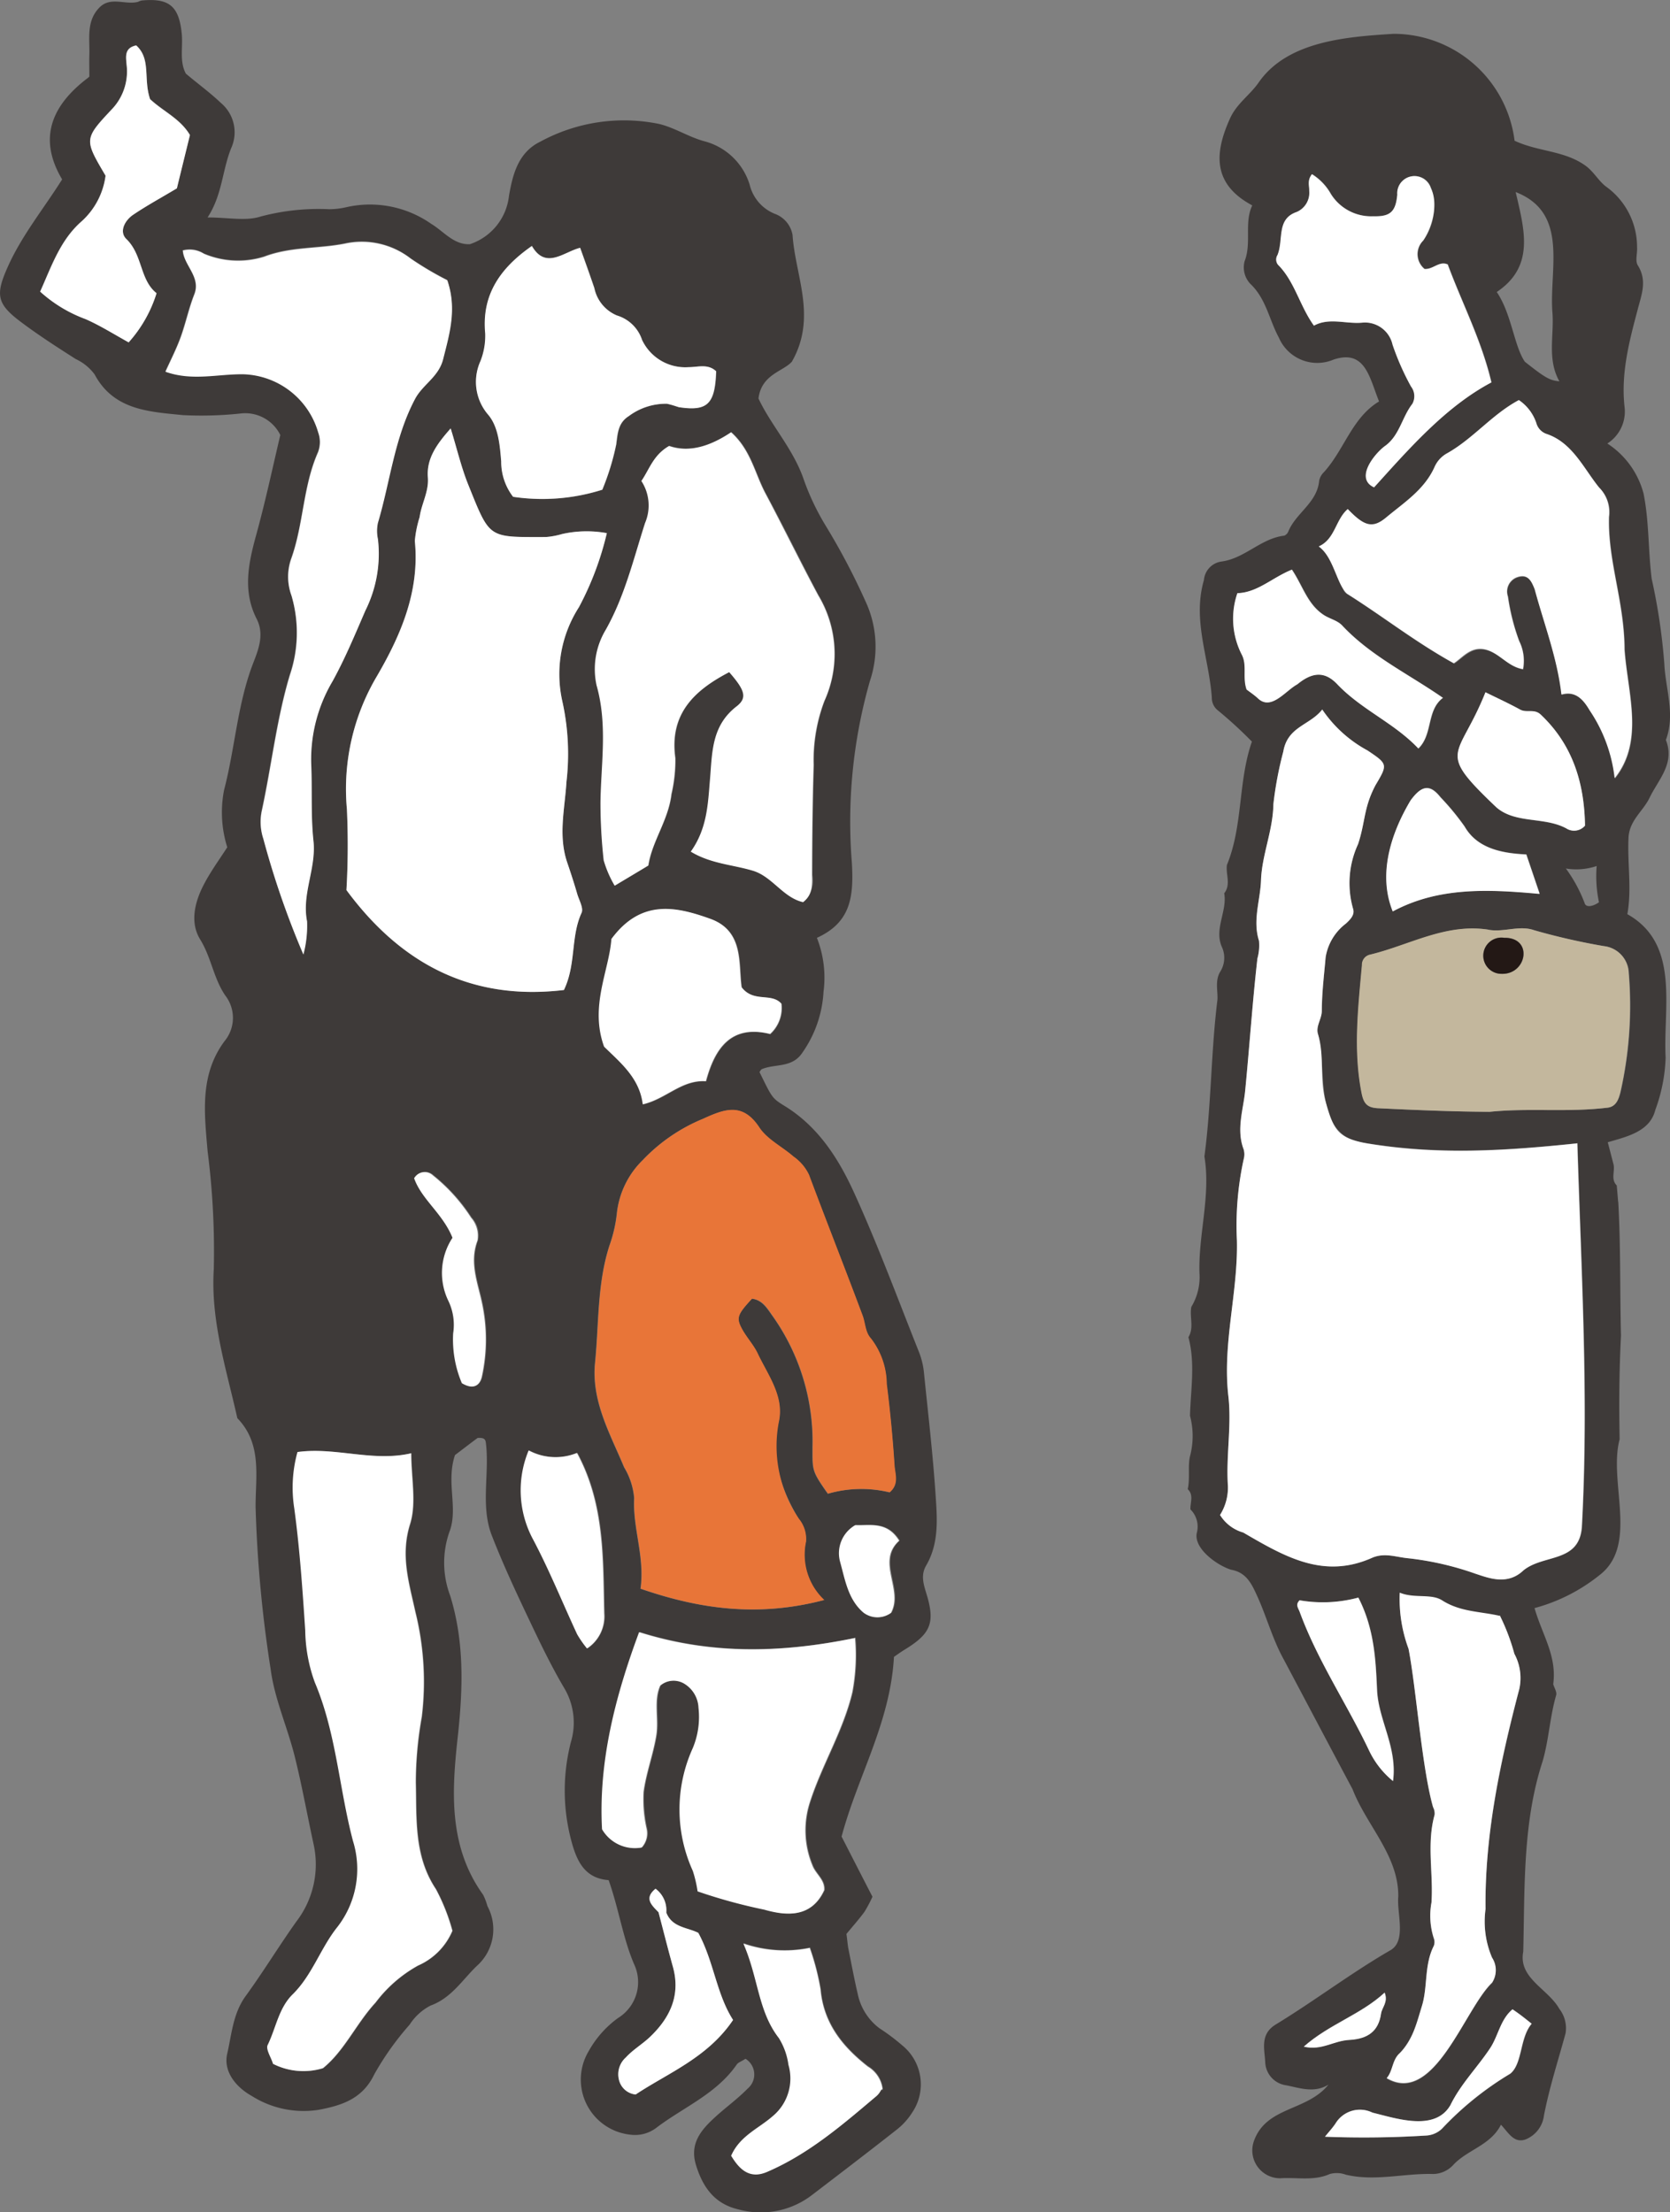
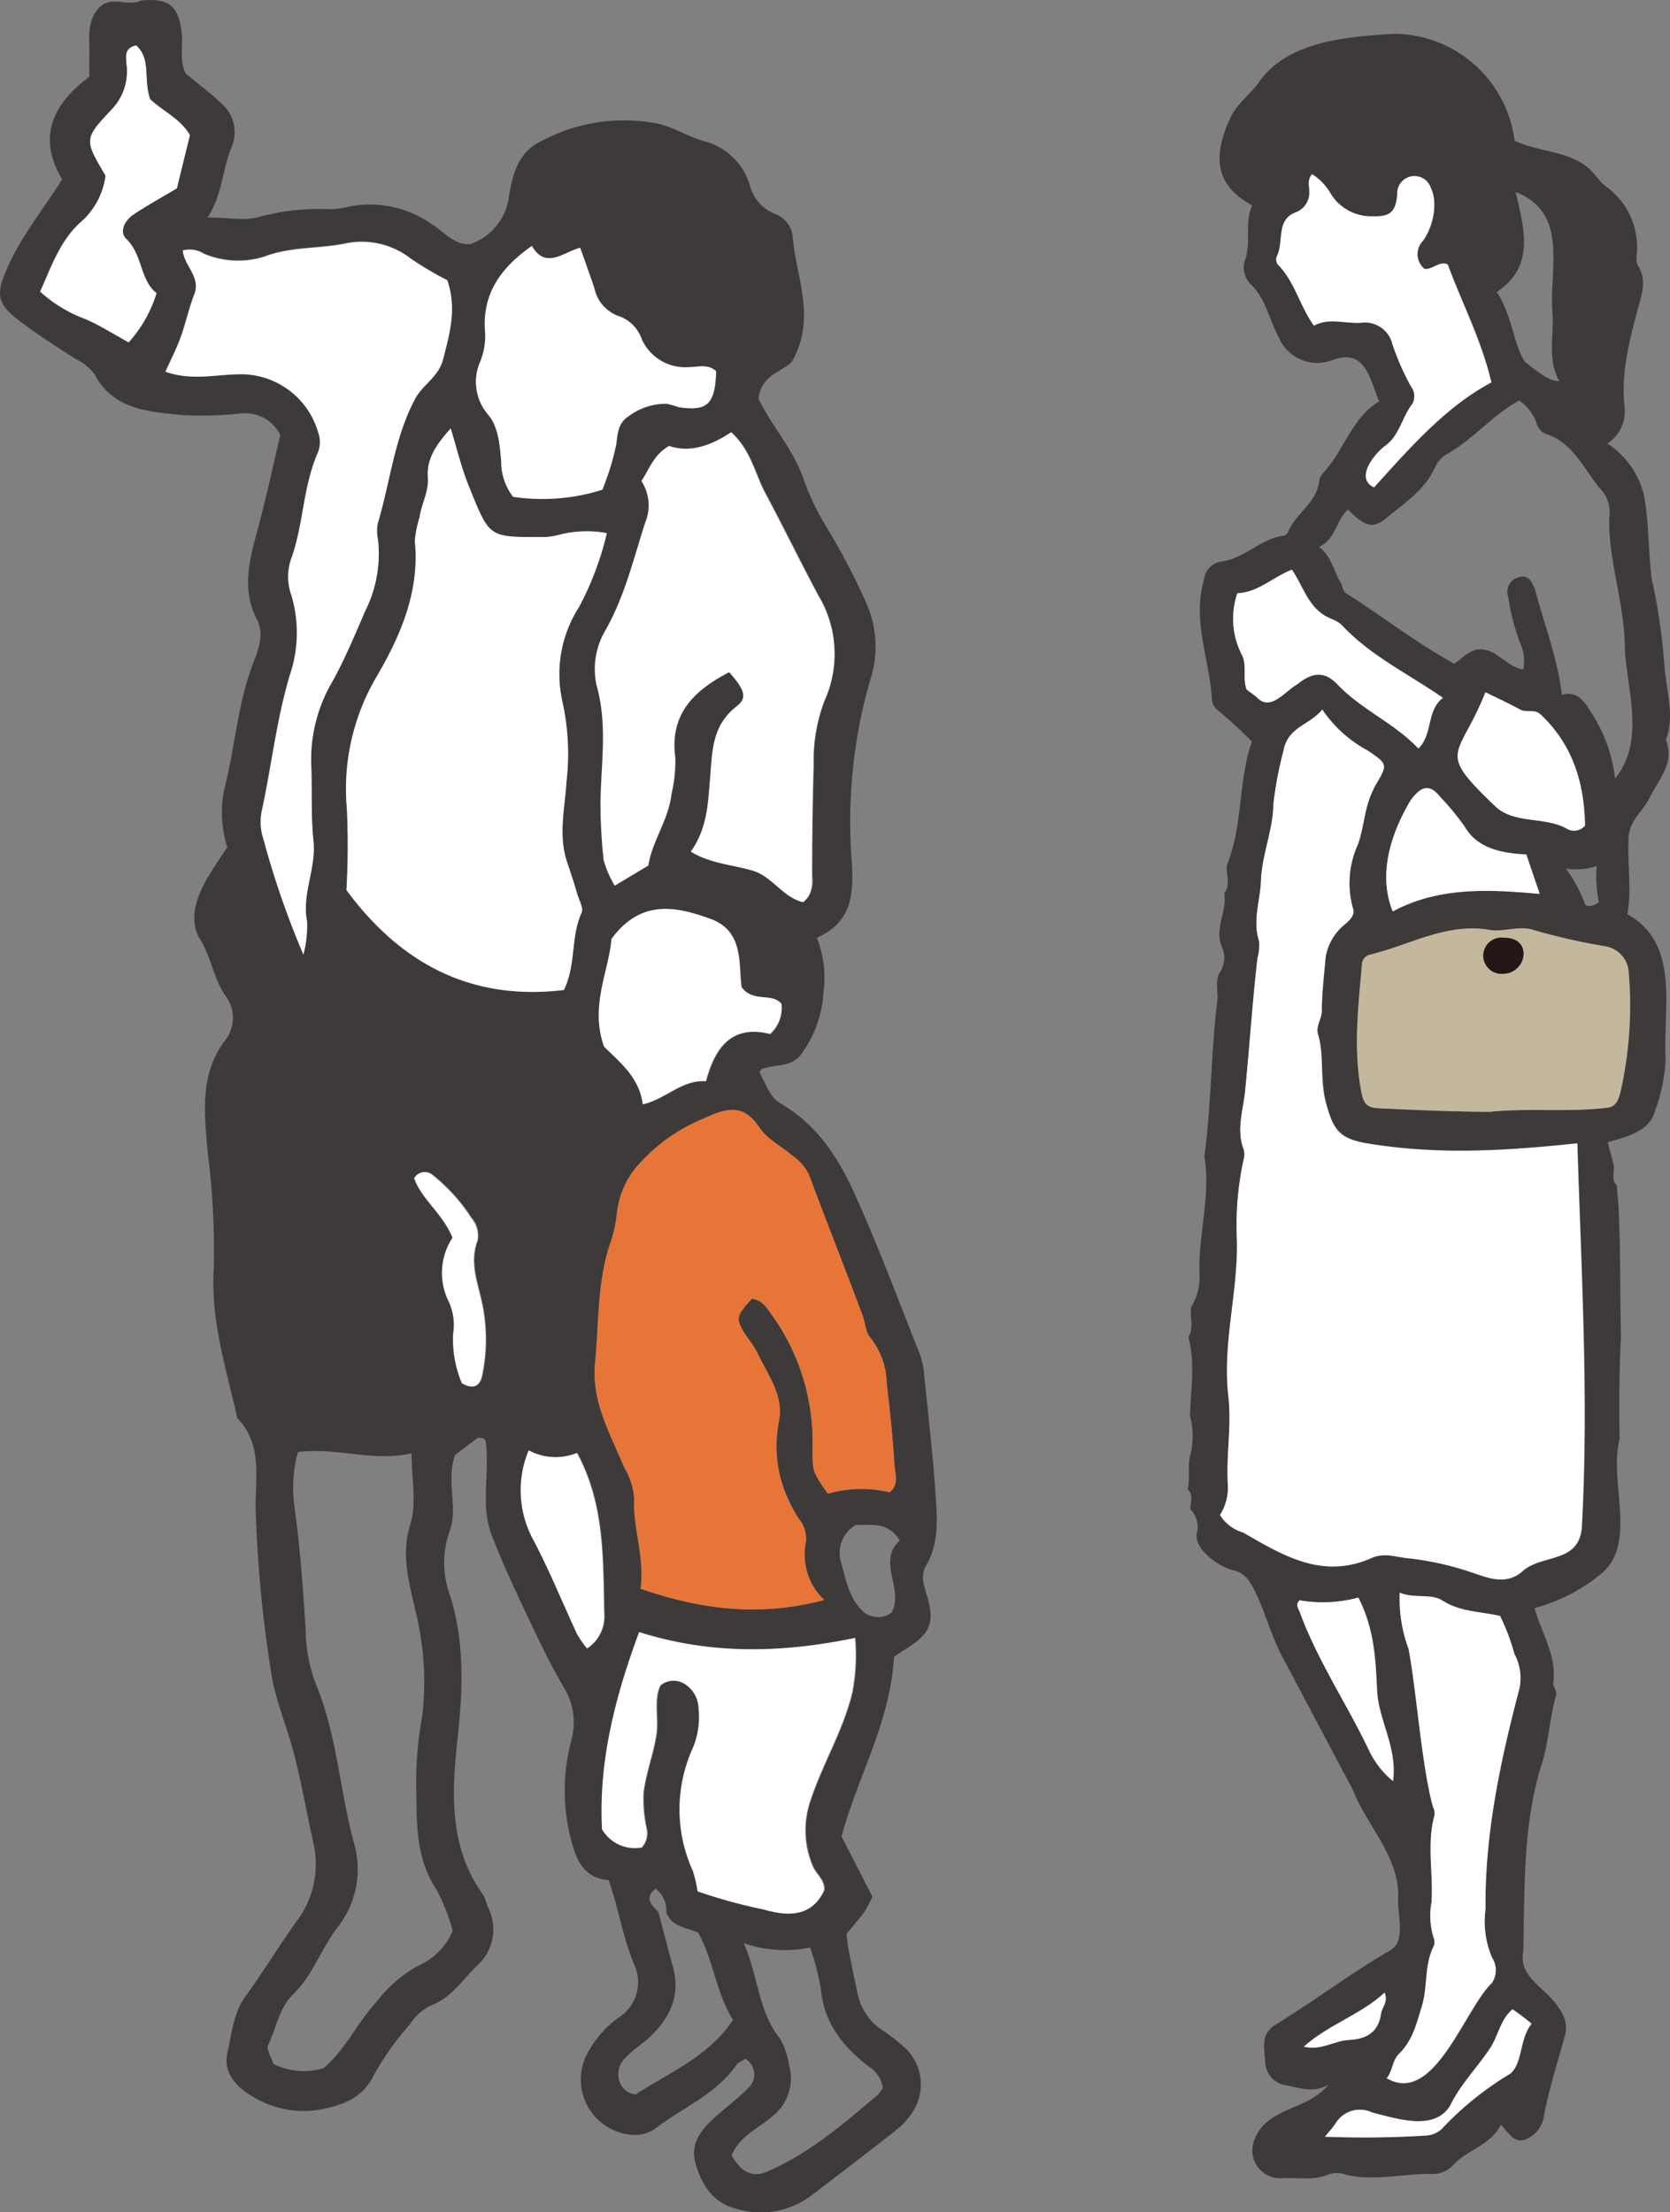
<svg xmlns="http://www.w3.org/2000/svg" width="146.372" height="193.916" viewBox="0 0 146.372 193.916">
  <rect x="0" y="0" width="146.372" height="193.916" fill="#808080" stroke="none" />
  <g transform="translate(-1597.906 -449.084)">
    <g transform="translate(1597.906 449.084)">
      <path d="M284.379,352.4c-3.087,2.325-4.49,5.211-2.285,8.919-1.644,2.606-3.548,4.931-4.77,7.676-1.1,2.465-.962,3.247,1.223,4.87,1.523,1.142,3.147,2.185,4.75,3.207a4.308,4.308,0,0,1,1.644,1.343c1.684,3.147,4.79,3.267,7.737,3.568a32.527,32.527,0,0,0,5.031-.14,3.427,3.427,0,0,1,3.508,1.884c-.661,2.786-1.3,5.813-2.125,8.8-.681,2.485-1.183,4.911.06,7.336.681,1.343.14,2.686-.3,3.828-1.4,3.608-1.6,7.476-2.566,11.164a10.208,10.208,0,0,0,.281,5.011c-.681,1.062-1.463,2.125-2.064,3.287-.8,1.543-1.223,3.327-.3,4.81.962,1.563,1.162,3.387,2.185,4.891a3.2,3.2,0,0,1-.06,4.009c-2.2,2.966-1.764,6.334-1.483,9.661a68.657,68.657,0,0,1,.541,10.342c-.281,4.51,1.1,8.739,2.064,13.048,2.2,2.265,1.583,5.131,1.6,7.817a112.491,112.491,0,0,0,1.323,14.211c.341,2.586,1.463,5.051,2.1,7.6.641,2.566,1.1,5.151,1.664,7.737a8.216,8.216,0,0,1-1.523,6.775c-1.523,2.145-2.886,4.389-4.43,6.514-1.122,1.543-1.223,3.347-1.623,5.071-.341,1.483.681,2.866,2.145,3.688a8.51,8.51,0,0,0,5.853,1.223c2.024-.381,3.848-.942,4.891-3.107a25.136,25.136,0,0,1,3.107-4.369,4.8,4.8,0,0,1,1.824-1.664c1.824-.661,2.766-2.225,4.049-3.467a4.289,4.289,0,0,0,.942-5.251,5.453,5.453,0,0,0-.381-1c-3.047-4.229-2.746-9.079-2.225-13.81.461-4.209.6-8.338-.661-12.407a8.18,8.18,0,0,1-.06-5.612c.782-2.064-.321-4.309.481-6.714.561-.421,1.363-1.042,1.984-1.5.581-.04.681.12.722.421.341,2.726-.5,5.552.541,8.178,1,2.565,2.165,5.051,3.347,7.536.922,1.944,1.864,3.888,2.946,5.732a5.925,5.925,0,0,1,.621,4.79,17.031,17.031,0,0,0,0,8.518c.481,1.864,1.162,3.427,3.307,3.588.9,2.546,1.243,5.051,2.225,7.356a3.694,3.694,0,0,1-1.4,4.73,8.98,8.98,0,0,0-2.586,2.926,4.854,4.854,0,0,0,3.648,7.3,3.082,3.082,0,0,0,2.345-.641c2.365-1.784,5.231-2.946,7-5.512.12-.18.4-.261.762-.5a1.617,1.617,0,0,1,.18,2.626c-.922.942-2,1.7-2.966,2.606-1.163,1.082-2.1,2.245-1.563,4.049.6,1.984,1.644,3.447,3.748,3.929a7.368,7.368,0,0,0,6.454-1.283c2.465-1.884,4.931-3.768,7.376-5.692a5.939,5.939,0,0,0,1.423-1.583,4.4,4.4,0,0,0-.922-5.833,18,18,0,0,0-2-1.5,5.028,5.028,0,0,1-1.884-2.966c-.3-1.283-.541-2.566-.8-3.868-.1-.461-.12-.942-.2-1.423.541-.661,1.1-1.283,1.583-1.944a11.559,11.559,0,0,0,.7-1.323c-.922-1.784-1.844-3.588-2.706-5.271,1.4-5.271,4.269-9.982,4.59-15.754.12-.08.5-.361.882-.6,2.245-1.363,2.726-2.285,2.044-4.67-.281-.962-.641-1.824-.1-2.746,1.142-1.964.962-4.109.822-6.213-.24-3.588-.661-7.155-1.022-10.723a6.714,6.714,0,0,0-.421-1.744c-1.844-4.63-3.568-9.3-5.632-13.85-1.363-3.027-3.147-5.893-6.133-7.737-1.142-.7-1.122-.742-2.225-2.986.06-.08.12-.22.22-.261,1.163-.481,2.626-.08,3.528-1.423a10.257,10.257,0,0,0,1.864-5.352,9.538,9.538,0,0,0-.581-4.73c3.006-1.363,3.227-3.648,3.067-6.554a44.9,44.9,0,0,1,1.583-15.974,9.4,9.4,0,0,0-.4-6.995A59.465,59.465,0,0,0,349,391.648a21.573,21.573,0,0,1-1.964-4.189c-.942-2.606-2.846-4.65-3.908-6.935.261-2.125,2.165-2.365,2.926-3.227,2.225-3.908.3-7.5.06-11.1a2.412,2.412,0,0,0-1.563-1.864,3.686,3.686,0,0,1-2.2-2.566,5.652,5.652,0,0,0-3.949-3.788c-1.363-.361-2.626-1.2-3.989-1.523A15.339,15.339,0,0,0,324.024,358c-1.964.942-2.445,2.906-2.766,4.77a5.046,5.046,0,0,1-3.427,4.229c-1.423.06-2.285-1.122-3.387-1.784a9.359,9.359,0,0,0-7.516-1.443,6.726,6.726,0,0,1-1.423.16,19.776,19.776,0,0,0-6.013.641c-1.3.421-2.846.08-4.65.08,1.3-1.984,1.283-4.169,2.085-6.113a3.355,3.355,0,0,0-.922-3.928c-.942-.9-2.024-1.684-3.067-2.566-.581-1.082-.241-2.325-.361-3.508-.241-2.405-1.1-3.127-3.487-2.906a1.16,1.16,0,0,0-.341.12c-1.122.3-2.445-.521-3.427.541-1.122,1.182-.8,2.706-.842,4.109-.02.6,0,1.2,0,1.9Zm49.988,160.826c-.6-.621-1.3-1.223-.261-2.064a2.352,2.352,0,0,1,.942,2.085c.5,1.323,1.864,1.3,2.806,1.784,1.363,2.505,1.583,5.352,3.047,7.636-2.225,3.307-5.712,4.65-8.538,6.534a1.678,1.678,0,0,1-1.463-1.283,1.979,1.979,0,0,1,.6-1.964c.641-.7,1.483-1.183,2.165-1.844,1.724-1.664,2.646-3.628,1.964-6.093-.441-1.583-.842-3.187-1.263-4.79Zm-1.583-28.381c.381-2.786-.7-5.291-.561-7.917a6.245,6.245,0,0,0-.882-2.706c-1.223-2.946-2.886-5.792-2.545-9.18.341-3.427.18-6.915,1.263-10.262a12.293,12.293,0,0,0,.641-2.766,7.72,7.72,0,0,1,2.285-4.73,15.177,15.177,0,0,1,5.271-3.608c1.9-.862,3.467-1.463,4.931.762.7,1.042,2,1.684,2.986,2.545a4.111,4.111,0,0,1,1.363,1.6c1.543,4.129,3.187,8.238,4.71,12.367.24.661.22,1.443.721,1.984a6.638,6.638,0,0,1,1.383,3.988c.3,2.365.541,4.73.681,7.115.04.762.441,1.643-.421,2.385a10.527,10.527,0,0,0-5.412.12c-1.423-2.024-1.343-2.024-1.343-4.089a19.039,19.039,0,0,0-3.467-11.445c-.5-.681-.9-1.443-1.844-1.563-1.263,1.383-1.4,1.664-.882,2.646.4.742,1,1.363,1.363,2.125.9,1.924,2.365,3.768,1.864,6.033-.7,3.167.2,5.873,1.764,8.5a2.766,2.766,0,0,1,.621,2,5.4,5.4,0,0,0,1.6,5.111c-5.652,1.483-10.743.862-16.115-1Zm-2.946-92.519a26.715,26.715,0,0,1-2.445,6.494,10.942,10.942,0,0,0-1.463,8.238,21.751,21.751,0,0,1,.361,7.1c-.14,2.345-.742,4.69.08,7.075.3.882.6,1.8.862,2.706.16.561.581,1.263.381,1.684-.982,2.1-.461,4.51-1.543,6.754-8.057.962-14.251-2.245-19.061-8.759a64.3,64.3,0,0,0,.04-7.1,19.389,19.389,0,0,1,2.626-11.645c2.1-3.608,3.768-7.476,3.327-11.866a9.866,9.866,0,0,1,.421-2.085c.16-1.182.822-2.245.722-3.487-.12-1.644.762-2.886,2-4.289.561,1.824.942,3.468,1.563,4.991,1.924,4.73,1.7,4.55,6.795,4.53a6.907,6.907,0,0,0,1.4-.261,9.783,9.783,0,0,1,3.928-.08Zm.721,30.886a9.625,9.625,0,0,1-.962-2.225,38.2,38.2,0,0,1-.281-5.011c.04-3.447.641-6.875-.341-10.322a6.784,6.784,0,0,1,.8-4.87c1.664-2.946,2.445-6.193,3.447-9.36a3.868,3.868,0,0,0-.321-3.688c.722-1.062,1.022-2.265,2.425-3.067,1.844.641,3.708-.06,5.432-1.2,1.744,1.563,2.085,3.648,3.027,5.392,1.583,2.946,3.047,5.953,4.61,8.9a9.97,9.97,0,0,1,.541,9.26,14.825,14.825,0,0,0-.942,5.612c-.1,3.227-.12,6.454-.14,9.661a2.526,2.526,0,0,1-.782,2.365c-1.764-.4-2.706-2.265-4.43-2.766-1.764-.521-3.668-.6-5.412-1.664,1.463-2.024,1.5-4.189,1.684-6.314.2-2.345.12-4.69,2.325-6.414.982-.762.7-1.443-.641-3.006-3.047,1.583-5.271,3.648-4.73,7.536a12.992,12.992,0,0,1-.341,3.167c-.281,2.3-1.724,4.149-2.024,6.253-.942.561-1.744,1.042-2.906,1.744Zm-14.712-53.054c.842,2.505.18,4.67-.381,6.895-.381,1.543-1.764,2.185-2.445,3.447-1.824,3.427-2.185,7.256-3.267,10.883a3.1,3.1,0,0,0,0,1.423,10.981,10.981,0,0,1-1.1,6.273c-.9,2.085-1.764,4.169-2.866,6.173a13.476,13.476,0,0,0-1.884,7.2c.12,2.265-.04,4.57.2,6.815.261,2.405-1.042,4.63-.561,7.055a9.728,9.728,0,0,1-.321,2.906,77.013,77.013,0,0,1-3.508-10.142,4.7,4.7,0,0,1-.14-2.425c.862-3.969,1.3-8.057,2.465-11.926a11.53,11.53,0,0,0,.14-6.975,4.771,4.771,0,0,1-.04-3.167c1.122-3.047,1.042-6.394,2.365-9.38a2.486,2.486,0,0,0,.02-1.744,7.063,7.063,0,0,0-6.534-5.111c-2.225-.06-4.49.621-6.855-.22.481-1.042.962-1.984,1.323-2.986.441-1.243.721-2.545,1.2-3.768.6-1.523-.922-2.525-1-3.868a2.323,2.323,0,0,1,1.844.281,7.674,7.674,0,0,0,5.291.261c2.3-.882,4.73-.681,7.055-1.142a6.967,6.967,0,0,1,5.772,1.3,29.165,29.165,0,0,0,3.207,1.9ZM312.72,472.983c0,2.2.461,4.369-.1,6.213-.862,2.746-.1,5.131.461,7.7a25.433,25.433,0,0,1,.561,9.22,32.6,32.6,0,0,0-.521,5.732c.08,3.187-.16,6.454,1.764,9.36a17.2,17.2,0,0,1,1.443,3.648,5.776,5.776,0,0,1-3.006,3.047,11.839,11.839,0,0,0-3.728,3.247c-1.7,1.844-2.726,4.229-4.61,5.752a5.875,5.875,0,0,1-4.369-.381c-.18-.561-.661-1.283-.461-1.663.722-1.483.942-3.227,2.185-4.43,1.744-1.7,2.465-4.049,3.928-5.913A8.27,8.27,0,0,0,307.629,507c-1.223-4.61-1.463-9.44-3.347-13.91a13.889,13.889,0,0,1-.842-4.57c-.221-3.568-.481-7.155-.962-10.7a12.017,12.017,0,0,1,.281-4.931c3.327-.461,6.594.9,10,.1Zm38.924,16.195a17.594,17.594,0,0,1-.24,4.75c-.8,3.387-2.646,6.334-3.708,9.6a7.991,7.991,0,0,0,.2,5.552c.281.782,1.122,1.283,1.042,2.2-1.142,2.465-3.367,2.265-5.251,1.7a47.568,47.568,0,0,1-5.833-1.6,12.639,12.639,0,0,0-.421-1.8,12.936,12.936,0,0,1,0-10.763,7.323,7.323,0,0,0,.5-3.528,2.611,2.611,0,0,0-1.2-2.085,1.792,1.792,0,0,0-2.165.14c-.6,1.343-.08,2.946-.361,4.45-.281,1.644-.882,3.227-1.1,4.87a12.24,12.24,0,0,0,.261,3.187,1.857,1.857,0,0,1-.421,1.684,3.323,3.323,0,0,1-3.467-1.6c-.321-5.853,1.122-11.565,3.247-17.277,6.153,1.944,12.286,1.884,18.961.5ZM323.283,367.155c1.223,2.1,2.786.521,4.229.16.461,1.283.862,2.405,1.243,3.528a3.305,3.305,0,0,0,1.984,2.405,3.324,3.324,0,0,1,2.2,2.145,4.174,4.174,0,0,0,4.089,2.385c.822,0,1.684-.321,2.405.361-.1,2.886-.742,3.508-3.267,3.147-.361-.06-.681-.261-1.042-.3a5.438,5.438,0,0,0-3.347,1.082c-.922.581-.962,1.463-1.1,2.465a23.33,23.33,0,0,1-1.223,3.989,17.19,17.19,0,0,1-7.817.621,4.924,4.924,0,0,1-1.042-3.107c-.12-1.423-.24-3.027-1.142-4.089a4.33,4.33,0,0,1-.681-4.69,5.782,5.782,0,0,0,.421-2.445c-.321-3.387,1.3-5.732,4.089-7.656Zm20.865,69.089c-3.367-.822-4.81,1.223-5.592,4.149-2.145-.14-3.467,1.543-5.532,2.024-.281-2.345-2.024-3.688-3.387-5.051-1.283-3.568.461-6.654.641-9.44,2.606-3.528,5.672-2.846,8.679-1.764,2.966,1.062,2.425,3.989,2.726,5.993,1.062,1.383,2.606.441,3.487,1.443a3.087,3.087,0,0,1-1,2.666Zm-54.3-81.936c1.122,1.042,2.626,1.684,3.447,3.107-.381,1.563-.782,3.167-1.143,4.67-1.383.822-2.626,1.523-3.808,2.3-.762.5-1.283,1.5-.621,2.145,1.443,1.4,1.162,3.568,2.646,4.75a11.041,11.041,0,0,1-2.445,4.309c-1.283-.7-2.485-1.463-3.788-2.044a11.851,11.851,0,0,1-3.969-2.405c1-2.265,1.764-4.53,3.648-6.173a6.532,6.532,0,0,0,2.085-3.989c-1.864-3.167-1.9-3.207.521-5.792a4.8,4.8,0,0,0,1.323-3.928c-.06-.681-.22-1.483.842-1.7,1.343,1.2.6,2.946,1.223,4.73Zm50.91,180.248c.742-1.764,2.425-2.405,3.648-3.487a4.237,4.237,0,0,0,1.383-4.51,6.078,6.078,0,0,0-.842-2.345c-1.844-2.345-1.8-5.231-3.107-8.278a10.921,10.921,0,0,0,5.812.381,22.626,22.626,0,0,1,.942,3.628c.261,2.986,1.944,5.051,4.149,6.775a2.629,2.629,0,0,1,1.3,2.1c-.06-.341-.16.16-.541.481-2.986,2.525-5.953,5.091-9.6,6.654-1.523.661-2.425-.2-3.147-1.443Zm-13.489-61.592c2.445,4.53,2.265,9.34,2.385,14.07a3.45,3.45,0,0,1-1.5,3.067,9.38,9.38,0,0,1-.862-1.243c-1.323-2.806-2.485-5.712-3.928-8.438a9.013,9.013,0,0,1-.321-7.676A4.933,4.933,0,0,0,327.271,472.963ZM313,448.871a1.05,1.05,0,0,1,1.644-.261,15.524,15.524,0,0,1,3.347,3.708,2.3,2.3,0,0,1,.561,2c-.742,1.944.02,3.688.4,5.532a15.279,15.279,0,0,1-.02,6.394c-.18.8-.742,1.183-1.744.581a9.542,9.542,0,0,1-.762-4.369,5,5,0,0,0-.4-2.806,5.518,5.518,0,0,1,.341-5.572c-.842-2.145-2.686-3.347-3.367-5.231Zm41.81,38.082a2.01,2.01,0,0,1-2.405,0c-1.343-1.142-1.6-2.886-2.064-4.47a2.834,2.834,0,0,1,1.323-3.207c1.263.06,2.766-.381,3.848,1.363-2.024,1.844.381,4.249-.7,6.294Z" transform="translate(-276.648 -345.591)" fill="#3e3a39" />
      <path d="M282.44,436.1c5.372,1.864,10.442,2.485,16.115,1a5.45,5.45,0,0,1-1.6-5.111,2.794,2.794,0,0,0-.621-2,11.331,11.331,0,0,1-1.764-8.5c.5-2.245-.962-4.109-1.864-6.033-.361-.742-.962-1.383-1.363-2.125-.521-.962-.4-1.263.882-2.646.962.12,1.363.882,1.844,1.563a19,19,0,0,1,3.467,11.445c0,2.044-.08,2.064,1.343,4.089a10.532,10.532,0,0,1,5.412-.12c.862-.742.461-1.624.421-2.385-.16-2.385-.381-4.75-.681-7.115a6.638,6.638,0,0,0-1.383-3.989c-.5-.541-.481-1.323-.722-1.984-1.543-4.129-3.167-8.238-4.71-12.367a4.112,4.112,0,0,0-1.363-1.6c-.982-.862-2.3-1.5-2.986-2.545-1.463-2.225-3.047-1.624-4.931-.762a15.366,15.366,0,0,0-5.271,3.608,7.616,7.616,0,0,0-2.285,4.73,12.042,12.042,0,0,1-.641,2.766c-1.082,3.347-.922,6.835-1.263,10.262-.341,3.387,1.323,6.233,2.545,9.18a6.244,6.244,0,0,1,.882,2.706c-.14,2.626.942,5.131.561,7.917Z" transform="translate(-226.305 -296.841)" fill="#e87538" />
      <path d="M313.932,373.51a9.783,9.783,0,0,0-3.928.08,6.909,6.909,0,0,1-1.4.261c-5.091,0-4.891.2-6.795-4.53-.621-1.523-1-3.167-1.563-4.991-1.243,1.4-2.125,2.646-2,4.289.1,1.263-.561,2.3-.722,3.488a9.867,9.867,0,0,0-.421,2.084c.441,4.41-1.223,8.258-3.327,11.866a19.389,19.389,0,0,0-2.626,11.645,69.641,69.641,0,0,1-.04,7.1c4.81,6.514,11,9.721,19.061,8.759,1.082-2.245.581-4.65,1.543-6.755.2-.421-.22-1.122-.381-1.684-.261-.9-.561-1.824-.862-2.706-.822-2.385-.22-4.73-.08-7.075a21.214,21.214,0,0,0-.361-7.1A10.853,10.853,0,0,1,311.487,380a26.714,26.714,0,0,0,2.445-6.494Z" transform="translate(-260.744 -326.772)" fill="#fff" />
      <path d="M282.914,404.225c1.163-.7,1.984-1.182,2.906-1.744.321-2.125,1.764-3.969,2.024-6.253a13.1,13.1,0,0,0,.341-3.167c-.541-3.888,1.684-5.953,4.73-7.536,1.363,1.563,1.624,2.245.641,3.007-2.2,1.7-2.125,4.049-2.325,6.414-.18,2.125-.24,4.289-1.684,6.314,1.744,1.062,3.668,1.142,5.412,1.664,1.724.5,2.666,2.365,4.43,2.766.862-.661.782-1.5.782-2.365,0-3.227.04-6.454.14-9.661a14.448,14.448,0,0,1,.942-5.612,9.969,9.969,0,0,0-.541-9.26c-1.583-2.946-3.047-5.953-4.61-8.9-.942-1.744-1.283-3.828-3.027-5.392-1.7,1.142-3.588,1.844-5.432,1.2-1.383.8-1.7,2-2.425,3.067a3.922,3.922,0,0,1,.321,3.688c-1.022,3.187-1.784,6.414-3.447,9.36a6.685,6.685,0,0,0-.8,4.87c.982,3.468.381,6.875.341,10.322a46.632,46.632,0,0,0,.281,5.011,9.62,9.62,0,0,0,.962,2.225Z" transform="translate(-229.004 -326.601)" fill="#fff" />
      <path d="M322.534,359.534a27.427,27.427,0,0,1-3.207-1.9,6.982,6.982,0,0,0-5.772-1.3c-2.345.461-4.75.261-7.055,1.142a7.674,7.674,0,0,1-5.291-.261,2.338,2.338,0,0,0-1.844-.281c.1,1.323,1.623,2.325,1,3.868-.481,1.223-.742,2.525-1.2,3.768-.361.982-.842,1.924-1.323,2.986,2.365.842,4.63.18,6.855.22a7.063,7.063,0,0,1,6.534,5.111,2.486,2.486,0,0,1-.02,1.744c-1.323,2.986-1.263,6.334-2.365,9.38a4.771,4.771,0,0,0,.04,3.167,11.531,11.531,0,0,1-.14,6.975c-1.162,3.868-1.6,7.957-2.465,11.926a4.694,4.694,0,0,0,.14,2.425,75.033,75.033,0,0,0,3.508,10.142,9.871,9.871,0,0,0,.321-2.906c-.481-2.425.822-4.65.561-7.055-.241-2.245-.1-4.55-.2-6.815a13.476,13.476,0,0,1,1.884-7.2c1.1-2,1.964-4.089,2.866-6.173a11.149,11.149,0,0,0,1.1-6.273,3.4,3.4,0,0,1,0-1.423c1.082-3.628,1.443-7.456,3.267-10.883.681-1.263,2.044-1.9,2.445-3.447.561-2.225,1.223-4.389.381-6.895Z" transform="translate(-283.335 -334.964)" fill="#fff" />
-       <path d="M310.484,409.249c-3.387.8-6.654-.561-10-.1a11.683,11.683,0,0,0-.281,4.931c.481,3.548.722,7.115.962,10.7a13.792,13.792,0,0,0,.842,4.57c1.884,4.45,2.125,9.3,3.347,13.91a8.28,8.28,0,0,1-1.363,7.516c-1.483,1.844-2.2,4.209-3.928,5.913-1.223,1.2-1.463,2.946-2.185,4.43-.2.381.3,1.1.461,1.664a5.867,5.867,0,0,0,4.369.381c1.884-1.523,2.906-3.908,4.61-5.752a11.84,11.84,0,0,1,3.728-3.247,5.776,5.776,0,0,0,3.007-3.047,17.207,17.207,0,0,0-1.443-3.648c-1.944-2.906-1.684-6.173-1.764-9.36a32.6,32.6,0,0,1,.521-5.732,25.431,25.431,0,0,0-.561-9.22c-.561-2.566-1.323-4.951-.461-7.7.581-1.844.1-4.009.1-6.213Z" transform="translate(-274.412 -281.858)" fill="#fff" />
      <path d="M302.452,417.481c-6.674,1.383-12.808,1.443-18.961-.5-2.125,5.712-3.568,11.425-3.247,17.277a3.323,3.323,0,0,0,3.467,1.6,1.844,1.844,0,0,0,.421-1.684,11.553,11.553,0,0,1-.26-3.187c.22-1.644.822-3.227,1.1-4.87.261-1.5-.261-3.087.361-4.45a1.823,1.823,0,0,1,2.165-.14,2.59,2.59,0,0,1,1.2,2.084,7.09,7.09,0,0,1-.5,3.528,13.012,13.012,0,0,0,0,10.763,10.849,10.849,0,0,1,.421,1.8,46.635,46.635,0,0,0,5.833,1.6c1.884.541,4.129.762,5.251-1.7.08-.922-.762-1.423-1.042-2.2a7.991,7.991,0,0,1-.2-5.552c1.062-3.287,2.906-6.233,3.708-9.6a17.644,17.644,0,0,0,.241-4.75Z" transform="translate(-227.477 -273.895)" fill="#fff" />
      <path d="M291.169,356.35c-2.786,1.944-4.409,4.289-4.089,7.657a6.053,6.053,0,0,1-.421,2.445,4.413,4.413,0,0,0,.681,4.69c.9,1.062,1.022,2.666,1.142,4.089a5.046,5.046,0,0,0,1.042,3.107,17.471,17.471,0,0,0,7.817-.621,21.67,21.67,0,0,0,1.223-3.989c.12-1.022.18-1.884,1.1-2.465a5.438,5.438,0,0,1,3.347-1.082,10.2,10.2,0,0,1,1.042.3c2.505.381,3.167-.26,3.267-3.147-.722-.681-1.583-.361-2.405-.361a4.192,4.192,0,0,1-4.089-2.385,3.324,3.324,0,0,0-2.2-2.145,3.342,3.342,0,0,1-1.984-2.405c-.381-1.122-.782-2.245-1.243-3.528-1.443.361-3.006,1.944-4.229-.16Z" transform="translate(-244.555 -334.786)" fill="#fff" />
      <path d="M298.421,396.318a3.087,3.087,0,0,0,1-2.666c-.862-1-2.425-.06-3.487-1.443-.3-2,.24-4.911-2.726-5.993-3.007-1.082-6.073-1.764-8.679,1.764-.2,2.786-1.924,5.893-.641,9.44,1.383,1.363,3.107,2.726,3.387,5.051,2.064-.481,3.387-2.165,5.532-2.024.782-2.926,2.225-4.971,5.592-4.149Z" transform="translate(-230.942 -305.666)" fill="#fff" />
      <path d="M318.941,352.31c-.621-1.784.1-3.528-1.223-4.73-1.062.22-.9,1-.842,1.7a4.8,4.8,0,0,1-1.323,3.928c-2.425,2.586-2.385,2.626-.521,5.792a6.531,6.531,0,0,1-2.085,3.989c-1.884,1.644-2.626,3.908-3.648,6.173a12.189,12.189,0,0,0,3.969,2.405c1.283.561,2.485,1.323,3.788,2.044a11.726,11.726,0,0,0,2.445-4.309c-1.483-1.182-1.2-3.347-2.646-4.75-.661-.641-.14-1.644.621-2.145,1.183-.8,2.445-1.483,3.808-2.3.361-1.5.762-3.107,1.142-4.67-.842-1.423-2.325-2.064-3.447-3.107Z" transform="translate(-305.779 -343.594)" fill="#fff" />
-       <path d="M279.01,449.18c.742,1.243,1.644,2.085,3.147,1.443,3.648-1.563,6.614-4.129,9.6-6.654.381-.321.461-.822.541-.481a2.677,2.677,0,0,0-1.3-2.1c-2.225-1.744-3.888-3.788-4.149-6.775a22.1,22.1,0,0,0-.942-3.628,11.124,11.124,0,0,1-5.813-.381c1.323,3.027,1.283,5.933,3.107,8.278a5.964,5.964,0,0,1,.842,2.345,4.31,4.31,0,0,1-1.383,4.51c-1.223,1.082-2.906,1.744-3.648,3.487Z" transform="translate(-214.938 -260.216)" fill="#fff" />
      <path d="M296.109,409.251a5,5,0,0,1-4.229-.22,9.089,9.089,0,0,0,.321,7.676c1.463,2.746,2.626,5.632,3.928,8.438a9.4,9.4,0,0,0,.862,1.243,3.324,3.324,0,0,0,1.5-3.067C298.374,418.571,298.554,413.78,296.109,409.251Z" transform="translate(-245.546 -281.879)" fill="#fff" />
      <path d="M296.366,397.385c.661,1.884,2.505,3.087,3.367,5.231a5.614,5.614,0,0,0-.341,5.572,4.854,4.854,0,0,1,.4,2.806,9.813,9.813,0,0,0,.762,4.369c1,.6,1.563.22,1.744-.581a15.278,15.278,0,0,0,.02-6.394c-.381-1.844-1.142-3.588-.4-5.532a2.428,2.428,0,0,0-.561-2,15.525,15.525,0,0,0-3.347-3.708,1.05,1.05,0,0,0-1.644.261Z" transform="translate(-260.074 -294.106)" fill="#fff" />
-       <path d="M282.871,419.961c1.062-2.044-1.343-4.47.7-6.294-1.082-1.744-2.566-1.3-3.848-1.363a2.835,2.835,0,0,0-1.323,3.207c.441,1.583.7,3.327,2.064,4.47a2.01,2.01,0,0,0,2.405,0Z" transform="translate(-204.769 -278.599)" fill="#fff" />
-       <path d="M286.234,442.992c.641-.7,1.483-1.183,2.165-1.844,1.724-1.664,2.646-3.628,1.964-6.093-.441-1.583-.842-3.187-1.263-4.79-.6-.621-1.3-1.223-.261-2.064a2.352,2.352,0,0,1,.942,2.085c.5,1.323,1.864,1.3,2.806,1.784,1.363,2.505,1.583,5.352,3.047,7.636-2.225,3.307-5.712,4.65-8.538,6.534a1.678,1.678,0,0,1-1.463-1.283,1.979,1.979,0,0,1,.6-1.964Z" transform="translate(-231.382 -262.626)" fill="#fff" />
    </g>
    <g transform="translate(1702 452.042)">
      <path d="M384.186,124.971c-.039-.474-.079-.927-.118-1.4-.533-.533-.158-1.2-.276-1.815-.158-.612-.316-1.223-.513-1.973,1.677-.493,3.69-.927,4.164-2.822a14.538,14.538,0,0,0,.908-4.6c-.237-4.341,1.3-9.965-3.355-12.57.395-2.19,0-4.42.1-6.67.059-1.559,1.283-2.348,1.855-3.552.789-1.618,2.23-3,1.421-5.052.849-2.25-.039-4.48-.138-6.709a52.605,52.605,0,0,0-1.105-7.42c-.316-2.506-.217-4.993-.71-7.459a7.5,7.5,0,0,0-3.177-4.4,3.324,3.324,0,0,0,1.519-3.118c-.355-2.98.395-5.821,1.145-8.643.335-1.3.849-2.526,0-3.868-.237-.395-.02-1.046-.059-1.579a6.508,6.508,0,0,0-2.684-5.289c-.71-.513-1.105-1.362-1.914-1.914-1.855-1.283-4.065-1.164-6.137-2.131a10.7,10.7,0,0,0-10.6-9.373c-4.045.257-9.255.612-11.8,4.223-.75,1.105-1.894,1.835-2.506,3.118-1.362,2.98-1.677,5.782,1.914,7.7-.73,1.539-.039,3.276-.671,4.894a2.1,2.1,0,0,0,.493,1.973c1.4,1.322,1.658,3.157,2.506,4.716a3.66,3.66,0,0,0,4.8,1.934c2.782-.927,3.138,1.579,3.986,3.67-2.368,1.421-3.039,4.223-4.835,6.2a1.431,1.431,0,0,0-.414.75c-.178,1.934-2.033,2.822-2.7,4.44a.666.666,0,0,1-.355.375c-2.052.237-3.453,1.993-5.506,2.269a1.786,1.786,0,0,0-1.539,1.618c-1.026,3.532.434,6.788.691,10.3a1.4,1.4,0,0,0,.474,1.085,37.38,37.38,0,0,1,3.039,2.782c-1.223,3.513-.77,7.361-2.19,10.814-.118.829.375,1.7-.237,2.486.276,1.559-.888,3.1-.217,4.677a2.278,2.278,0,0,1-.118,2.171c-.493.789-.217,1.677-.257,2.467-.572,4.578-.533,9.2-1.144,13.754.572,3.434-.533,6.788-.434,10.222a5.035,5.035,0,0,1-.71,2.96c-.178.868.257,1.815-.257,2.664.612,2.289.2,4.578.138,6.887a6.9,6.9,0,0,1,.02,3.473c-.237.868,0,1.973-.217,2.96.553.533.2,1.184.237,1.776a2.124,2.124,0,0,1,.553,2.072c-.276,1.381,1.835,2.861,3.019,3.217,1.243.217,1.737,1.125,2.171,2.072.888,1.875,1.4,3.907,2.408,5.742,2.033,3.828,4.026,7.617,6.058,11.426,1.223,3.177,4.045,5.821,4.006,9.413-.138,1.421.71,3.789-.612,4.657-3.493,2.013-6.69,4.46-10.123,6.552-1.4.849-.987,2.151-.927,3.3a2.126,2.126,0,0,0,1.835,2.033c1.223.237,2.447.71,3.71-.059-1.914,2.368-5.486,1.894-6.552,4.993a2.444,2.444,0,0,0,2.329,3.217c1.441-.1,2.921.257,4.341-.375a2.292,2.292,0,0,1,1.4.059c2.565.612,5.111-.138,7.676-.059a2.448,2.448,0,0,0,1.7-.75c1.243-1.381,3.3-1.737,4.223-3.572.651.691,1.125,1.638,2.131,1.3a2.593,2.593,0,0,0,1.638-2.111c.474-2.447,1.243-4.815,1.894-7.2a2.758,2.758,0,0,0-.552-2.151c-.987-1.756-3.611-2.684-3.157-5.012.138-5.585-.059-11.327,1.7-16.695.553-1.914.632-3.888,1.184-5.782.079-.276-.158-.631-.257-.967.336-2.486-.967-4.322-1.638-6.67a15.5,15.5,0,0,0,5.683-2.881c3.473-2.644.77-8.17,1.776-11.919-.059-3-.039-6.078.118-9.077-.1-3.927-.02-7.874-.237-11.7Zm-3.552-5.091c.336,11.248,1.006,22.338.395,33.606-.217,3.2-3.335,2.388-5.131,3.828-1.4,1.342-3.059.671-4.2.3a24.926,24.926,0,0,0-5.94-1.362c-1.046-.1-2.013-.493-3.078-.059-4.262,1.934-7.7-.059-11.347-2.21a3.392,3.392,0,0,1-2.033-1.539,4.506,4.506,0,0,0,.691-2.546c-.178-2.625.336-5.249.039-7.874-.533-4.6.849-9.058.75-13.636a27.115,27.115,0,0,1,.592-7.124,1.447,1.447,0,0,0,0-.868c-.671-1.756,0-3.513.138-5.21.375-3.828.631-7.7,1.066-11.524a4.3,4.3,0,0,0,.138-1.559c-.572-1.8.118-3.552.178-5.308.079-2.23,1.066-4.341,1.085-6.67a31.9,31.9,0,0,1,.868-4.6c.375-2.21,2.329-2.289,3.414-3.69a10.985,10.985,0,0,0,3.966,3.592c1.8,1.2,1.776,1.223.691,3.059-1.046,1.993-.868,3.2-1.519,5.15a8.153,8.153,0,0,0-.434,5.683c.158.493-.178.849-.632,1.283a4.634,4.634,0,0,0-1.776,2.94c-.138,1.559-.316,3.138-.336,4.7,0,.73-.553,1.381-.335,2.052.849,3.355-.513,9.117,4.262,9.571,6.236,1.026,12.116.671,18.49,0Zm3.276-32.028a13.215,13.215,0,0,0-2.19-5.9c-.533-.927-1.223-1.756-2.467-1.381-.375-3.236-1.519-6.1-2.348-9.235-.276-.691-.572-1.362-1.5-1.066a1.309,1.309,0,0,0-.849,1.7,19.231,19.231,0,0,0,.987,3.907,3.973,3.973,0,0,1,.336,2.467c-1.283-.217-1.993-1.322-3.138-1.677-1.381-.414-2.131.671-2.921,1.164-3.434-1.894-6.157-4.065-9.334-6.078-.454-.217-.414-.671-.612-1.006-.612-1.046-.829-2.329-1.894-3.157,1.46-.651,1.48-2.368,2.546-3.276,1.441,1.5,2.171,1.737,3.374.73,1.559-1.3,3.335-2.427,4.223-4.4a2.636,2.636,0,0,1,1.046-1.184c2.329-1.283,3.986-3.434,6.354-4.7a3.994,3.994,0,0,1,1.519,1.993,1.442,1.442,0,0,0,.947.987c2.23.75,3.217,3.019,4.558,4.677a3,3,0,0,1,.868,2.565c-.118,3.868,1.342,7.4,1.362,11.643.256,3.789,1.756,8.012-.849,11.268Zm-11.09,13.3c1.342.257,2.723-.414,4.006.039a50.225,50.225,0,0,0,6.137,1.4,2.47,2.47,0,0,1,2.171,2.368,34.4,34.4,0,0,1-.73,10.439c-.158.592-.375,1.3-1.2,1.362-3.493.414-6.848,0-10.262.355-3.276-.02-6.552-.158-9.808-.316-.987-.039-1.243-.454-1.421-1.362-.73-3.749-.3-7.459.039-11.189a.9.9,0,0,1,.691-.908c3.453-.809,6.65-2.763,10.4-2.19Zm.987,60.148a17.024,17.024,0,0,1,1.283,3.374,4.464,4.464,0,0,1,.434,3.078c-1.638,6.3-3.039,12.748-2.96,19.3a8.075,8.075,0,0,0,.572,4.262,2.043,2.043,0,0,1,0,2.19c-2.427,2.289-5.052,10.794-9.235,8.367.553-.612.474-1.539,1.085-2.131a8.892,8.892,0,0,0,1.993-4.164c.533-1.717.178-3.611,1.046-5.289a.929.929,0,0,0,0-.691,6.449,6.449,0,0,1-.2-3.118c.178-2.565-.454-5.15.276-7.7a1.212,1.212,0,0,0-.138-.671c-.967-3.434-1.46-10.4-2.131-13.873a12.258,12.258,0,0,1-.77-4.914c1.3.553,2.743.059,3.71.671,1.6,1.006,3.335.967,5.052,1.362ZM357.546,48.187c-1.263-1.737-1.7-3.848-3.157-5.348a.741.741,0,0,1-.039-.849c.553-1.322-.118-3.138,1.677-3.769a1.855,1.855,0,0,0,1.105-1.855c0-.434-.2-.908.237-1.46a4.821,4.821,0,0,1,1.658,1.737,4.1,4.1,0,0,0,3.71,1.954c1.48.039,1.954-.375,2.112-1.894a1.511,1.511,0,0,1,2.94-.592,5.115,5.115,0,0,1-.671,4.618,1.689,1.689,0,0,0,.118,2.486c.75.059,1.283-.73,2.033-.395,1.263,3.414,2.96,6.63,3.828,10.34-4.026,2.131-7.242,5.841-10.281,9.2-1.7-.77,0-2.9.908-3.592,1.322-.927,1.539-2.546,2.447-3.73a1.39,1.39,0,0,0-.118-1.519,24.381,24.381,0,0,1-1.618-3.67,2.49,2.49,0,0,0-2.585-1.934c-1.46.178-2.921-.454-4.282.257Zm-1.934,21.391c.947,1.4,1.362,3,2.743,3.947.533.375,1.223.493,1.658.947,2.506,2.684,5.8,4.243,8.841,6.354-1.46,1.085-.868,3.2-2.151,4.44-2.131-2.25-4.953-3.374-7.1-5.624-1.145-1.2-2.25-1.066-3.513,0-1.026.533-2.269,2.329-3.434,1.243-.336-.316-.73-.572-1.006-.789-.375-1.046.039-2.111-.414-3.039a6.757,6.757,0,0,1-.395-5.407c1.776-.039,3.078-1.381,4.8-2.072Zm25.673,22.457a1.258,1.258,0,0,1-1.638.237c-1.914-1.026-4.42-.375-6.117-1.835-5.387-5.111-3.335-4.164-.967-10.1,1.006.493,2.033.967,3.039,1.52.572.316,1.224-.1,1.8.434C380.22,84.951,381.226,88.306,381.285,92.035Zm-3.986,5.96c-4.539-.395-8.86-.592-12.847,1.539-1.3-3.157-.237-6.709,1.559-9.729.967-1.3,1.677-1.48,2.625-.276a22.1,22.1,0,0,1,2.111,2.565c1.105,1.954,3.315,2.348,5.407,2.447.375,1.105.73,2.151,1.164,3.434ZM361.434,159.7c1.4,2.743,1.519,5.466,1.638,8.091.118,2.664,1.8,5.012,1.4,7.992a7.372,7.372,0,0,1-2.072-2.625c-1.954-4.124-4.539-7.933-6.117-12.235-.118-.335-.355-.612,0-.987a11.97,11.97,0,0,0,5.15-.237ZM379.075,53.081c-.888-.079-1.263-.3-3.059-1.717-.947-1.362-1.164-4.2-2.467-6.117,3.355-2.25,2.427-5.446,1.658-8.762,4.677,1.815,2.94,6.709,3.217,10.5.178,2.033-.493,4.164.631,6.117Zm-2.447,143.977c-1.066,1.263-.789,3.473-1.875,4.381a27.693,27.693,0,0,0-6,4.835,2.206,2.206,0,0,1-1.421.592,88.018,88.018,0,0,1-8.821.1,14.128,14.128,0,0,0,.927-1.164,2.476,2.476,0,0,1,3.236-.947c2.112.513,5.466,1.677,6.828-.651.888-1.875,2.368-3.315,3.493-5.012.73-1.105.908-2.506,1.954-3.394a19.18,19.18,0,0,1,1.7,1.283Zm-12.906-2.743c.335.829-.237,1.263-.316,1.855-.217,1.52-1.145,2.19-2.723,2.289-1.441.059-2.447.967-4.045.592,2.23-1.973,4.993-2.8,7.084-4.736Zm18.786-95.57c-.493.355-1.145.513-1.263.059a12.642,12.642,0,0,0-1.638-3.019,5.583,5.583,0,0,0,2.7-.217A11.018,11.018,0,0,0,382.509,98.745Z" transform="translate(-346.456 -22.607)" fill="#3e3a39" />
      <path d="M381.581,90.657c-6.394.671-12.255,1.046-18.49,0-2.486-.474-2.881-1.105-3.592-3.651-.553-1.973-.079-3.986-.671-5.92-.217-.691.335-1.322.335-2.052,0-1.579.2-3.138.336-4.7a4.634,4.634,0,0,1,1.776-2.94c.454-.414.77-.789.632-1.283a8.163,8.163,0,0,1,.434-5.683c.651-1.973.474-3.157,1.519-5.15,1.085-1.835,1.105-1.855-.691-3.059A11.312,11.312,0,0,1,359.2,52.63c-1.105,1.4-3.039,1.48-3.414,3.69a31.908,31.908,0,0,0-.868,4.6c-.039,2.329-1.006,4.44-1.085,6.67-.059,1.756-.75,3.513-.178,5.308a4.332,4.332,0,0,1-.138,1.559c-.434,3.828-.691,7.676-1.066,11.524-.158,1.7-.809,3.453-.138,5.21a1.621,1.621,0,0,1,0,.868,27.115,27.115,0,0,0-.592,7.124c.1,4.578-1.283,9.038-.75,13.636.3,2.625-.217,5.249-.039,7.874a4.506,4.506,0,0,1-.691,2.546,3.549,3.549,0,0,0,2.033,1.539c3.67,2.131,7.065,4.124,11.347,2.19,1.085-.434,2.052-.039,3.078.059a26.492,26.492,0,0,1,5.94,1.362c1.145.375,2.8,1.046,4.2-.3,1.776-1.441,4.894-.631,5.111-3.828.612-11.268-.059-22.358-.395-33.606Z" transform="translate(-347.403 6.615)" fill="#fff" />
-       <path d="M374.091,72.013c2.6-3.256,1.125-7.459.849-11.268-.02-4.262-1.48-7.736-1.362-11.643a3.06,3.06,0,0,0-.868-2.565c-1.342-1.658-2.329-3.907-4.558-4.677a1.405,1.405,0,0,1-.947-.987,3.911,3.911,0,0,0-1.519-1.993c-2.368,1.263-4.026,3.414-6.354,4.7a2.54,2.54,0,0,0-1.046,1.184c-.888,1.973-2.664,3.1-4.223,4.4-1.2,1.006-1.934.77-3.374-.73-1.085.927-1.105,2.644-2.546,3.276,1.322.947,1.579,3.374,2.506,4.164,3.2,2.013,5.92,4.184,9.334,6.078.789-.513,1.539-1.6,2.921-1.164,1.145.355,1.835,1.46,3.138,1.677a3.857,3.857,0,0,0-.336-2.467,18.6,18.6,0,0,1-.987-3.907,1.332,1.332,0,0,1,.849-1.7c.927-.3,1.223.375,1.5,1.066.849,3.138,1.973,6,2.348,9.235,1.243-.355,1.934.474,2.467,1.381a13.214,13.214,0,0,1,2.19,5.9Z" transform="translate(-336.656 -6.768)" fill="#fff" />
      <path d="M359.78,62.47c-3.749-.592-6.946,1.362-10.4,2.19a.9.9,0,0,0-.691.908c-.335,3.73-.77,7.459-.039,11.189.178.908.454,1.3,1.421,1.362,3.276.158,6.532.3,9.808.316,3.414-.355,6.769.059,10.261-.355.829-.059,1.046-.75,1.2-1.362a34.36,34.36,0,0,0,.73-10.439,2.44,2.44,0,0,0-2.171-2.368,59.968,59.968,0,0,1-6.137-1.4c-1.283-.454-2.684.217-4.006-.039Zm1.381.71c2.585-.039,2.013,3.236-.237,3.157a1.588,1.588,0,1,1,.237-3.157Z" transform="translate(-333.416 16.074)" fill="#c3b79d" />
      <path d="M362.985,93.893c-1.717-.395-3.453-.335-5.052-1.362-.967-.612-2.427-.138-3.71-.671a12.61,12.61,0,0,0,.77,4.914c.671,3.453,1.164,10.419,2.151,13.873a1.213,1.213,0,0,1,.138.671c-.71,2.546-.1,5.131-.276,7.7a6.418,6.418,0,0,0,.2,3.118.928.928,0,0,1,0,.691c-.849,1.677-.513,3.592-1.046,5.289-.454,1.46-.809,3.039-1.993,4.164-.612.592-.553,1.519-1.085,2.131,4.164,2.447,6.828-6.078,9.235-8.367a2,2,0,0,0,0-2.19,8.075,8.075,0,0,1-.572-4.262c-.079-6.552,1.3-13,2.96-19.3a4.464,4.464,0,0,0-.434-3.078,18.346,18.346,0,0,0-1.283-3.374Z" transform="translate(-335.634 44.8)" fill="#fff" />
      <path d="M357.72,42.111c1.362-.73,2.842-.1,4.282-.257a2.477,2.477,0,0,1,2.585,1.934,22.545,22.545,0,0,0,1.618,3.67,1.388,1.388,0,0,1,.118,1.52c-.927,1.184-1.125,2.822-2.447,3.73-.927.71-2.6,2.822-.908,3.592,3.039-3.355,6.256-7.065,10.281-9.2-.868-3.69-2.565-6.926-3.828-10.34-.75-.335-1.283.454-2.033.395a1.673,1.673,0,0,1-.118-2.486c.849-1.243,1.342-3.3.671-4.618a1.51,1.51,0,0,0-2.94.592c-.138,1.519-.631,1.934-2.111,1.894a4.186,4.186,0,0,1-3.71-1.954,4.821,4.821,0,0,0-1.658-1.737c-.434.553-.217,1.026-.237,1.46a1.828,1.828,0,0,1-1.105,1.855c-1.8.612-1.125,2.427-1.677,3.769a.741.741,0,0,0,.039.849c1.48,1.48,1.894,3.592,3.157,5.348Z" transform="translate(-346.63 -16.531)" fill="#fff" />
      <path d="M361.705,46.41c-1.737.691-3.019,2.013-4.8,2.072a6.922,6.922,0,0,0,.395,5.407c.474.927.039,1.993.414,3.039.276.217.671.474,1.006.789,1.164,1.085,2.408-.691,3.434-1.243,1.283-1.046,2.388-1.2,3.513,0,2.151,2.25,4.973,3.374,7.1,5.624,1.283-1.243.691-3.335,2.151-4.44-3.039-2.112-6.334-3.67-8.841-6.354-.434-.454-1.105-.572-1.658-.947-1.4-.947-1.8-2.546-2.743-3.947Z" transform="translate(-352.549 0.561)" fill="#fff" />
      <path d="M361.391,63.562c-.059-3.73-1.066-7.084-3.888-9.748-.572-.533-1.223-.118-1.8-.434-1.006-.553-2.052-1.026-3.039-1.519-2.368,5.94-4.42,4.973.967,10.1,1.677,1.441,4.184.789,6.117,1.835a1.258,1.258,0,0,0,1.638-.237Z" transform="translate(-326.561 5.866)" fill="#fff" />
      <path d="M365.685,65.375c-.434-1.283-.789-2.329-1.164-3.434-2.072-.1-4.282-.493-5.407-2.447A22.1,22.1,0,0,0,357,56.929c-.947-1.2-1.677-1.026-2.625.276-1.8,3.019-2.842,6.552-1.559,9.729,4.006-2.151,8.328-1.954,12.847-1.539Z" transform="translate(-334.841 10.012)" fill="#fff" />
      <path d="M364.082,92.08a11.97,11.97,0,0,1-5.15.237c-.375.375-.138.651,0,.987,1.579,4.322,4.164,8.111,6.117,12.235a7.785,7.785,0,0,0,2.072,2.625c.395-2.96-1.283-5.328-1.4-7.992-.118-2.625-.237-5.368-1.638-8.091Z" transform="translate(-349.124 45.015)" fill="#fff" />
      <path d="M370.725,111.653c-.671-.533-1.026-.829-1.7-1.283-1.066.888-1.243,2.309-1.954,3.394-1.125,1.7-2.585,3.157-3.493,5.012-1.362,2.329-4.716,1.164-6.828.651a2.5,2.5,0,0,0-3.236.947c-.276.414-.631.789-.927,1.164a87.951,87.951,0,0,0,8.821-.1,2.166,2.166,0,0,0,1.421-.592,27.81,27.81,0,0,1,6-4.835c1.085-.888.809-3.138,1.875-4.381Z" transform="translate(-340.553 62.817)" fill="#fff" />
      <path d="M366.161,109.63c-2.092,1.934-4.855,2.763-7.084,4.736,1.579.375,2.6-.533,4.045-.592,1.579-.1,2.506-.77,2.723-2.289.079-.572.651-1.006.316-1.855Z" transform="translate(-348.895 62.097)" fill="#fff" />
      <path d="M354.784,62.774a1.588,1.588,0,1,0-.237,3.157c2.23.079,2.8-3.2.237-3.157Z" transform="translate(-327.038 16.481)" fill="#231815" />
    </g>
  </g>
</svg>